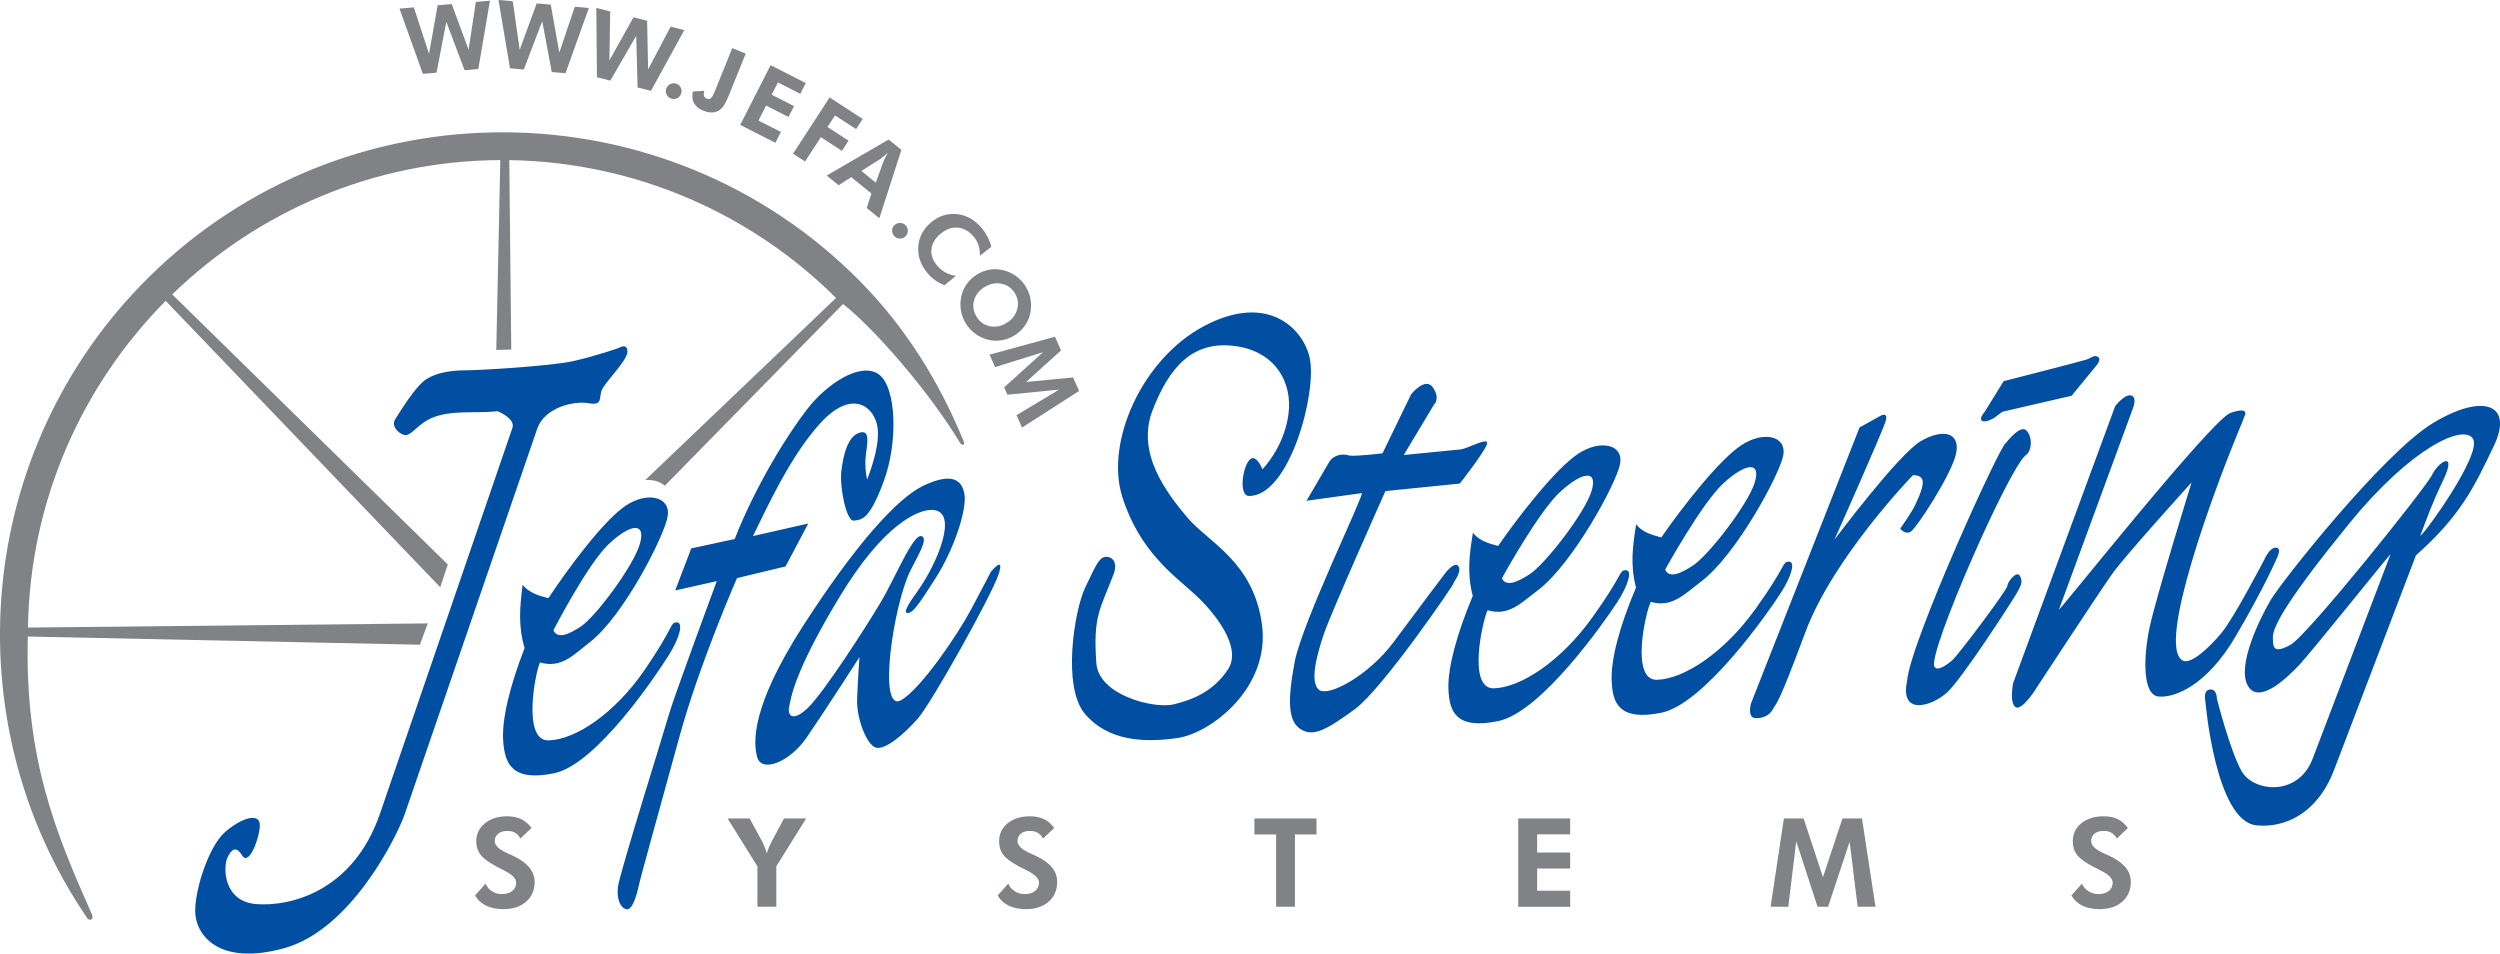
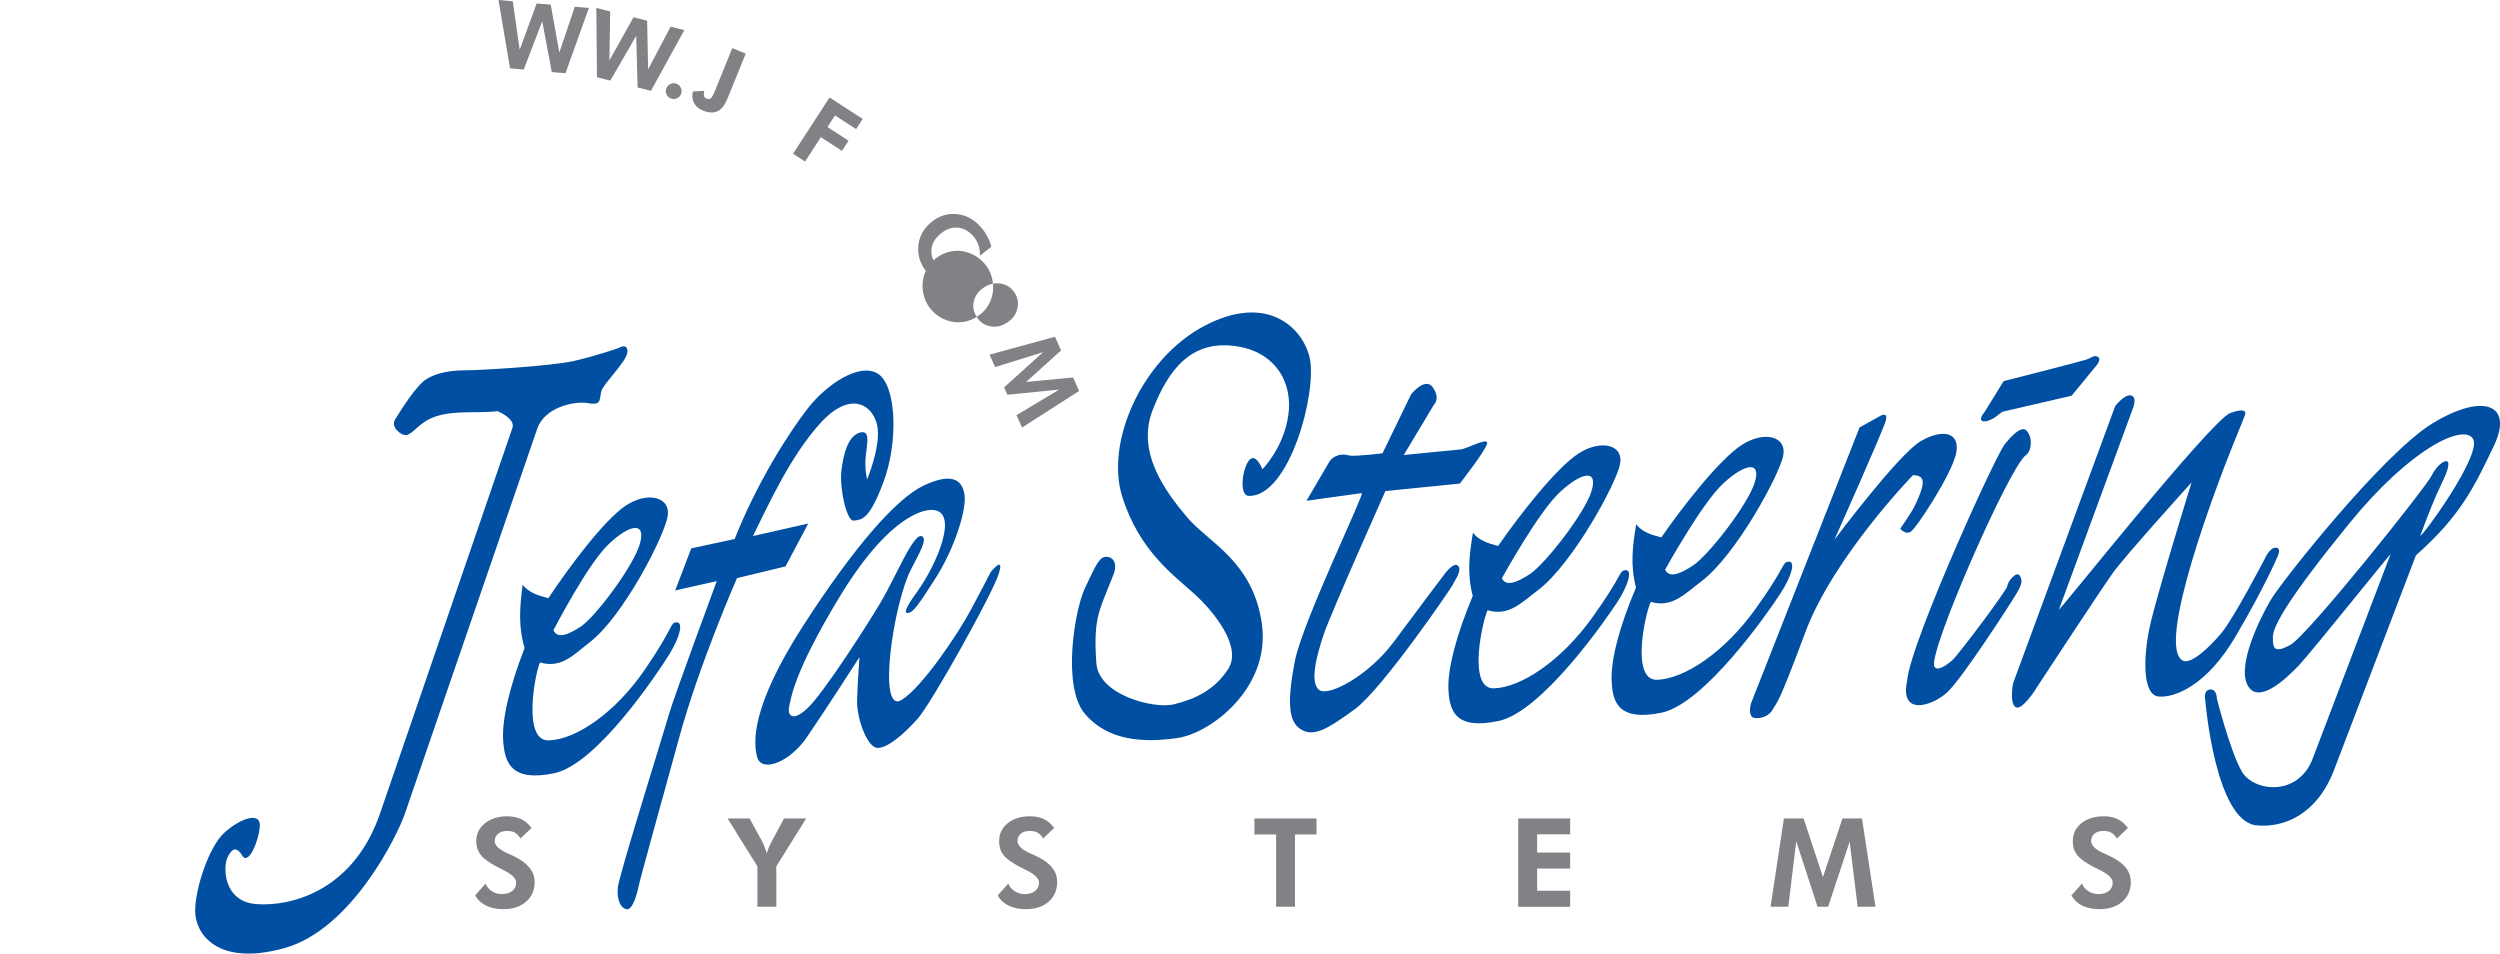
<svg xmlns="http://www.w3.org/2000/svg" id="Layer_1" data-name="Layer 1" viewBox="0 0 403.51 153.91">
  <defs>
    <style>
      .cls-1 {
        fill: #004fa3;
      }

      .cls-1, .cls-2 {
        fill-rule: evenodd;
      }

      .cls-2, .cls-3 {
        fill: #808285;
      }
    </style>
  </defs>
  <polygon class="cls-3" points="88.89 .75 90.28 8.48 92.77 1.09 95.05 1.29 91.27 11.82 89.06 11.63 87.52 3.43 84.54 11.22 82.32 11.03 80.46 0 82.76 .2 83.88 8.03 86.62 .55 88.89 .75 88.89 .75" />
  <polygon class="cls-3" points="104.45 3.35 104.61 11.2 108.24 4.3 110.45 4.86 105.07 14.66 102.91 14.12 102.69 5.78 98.51 13.01 96.35 12.47 96.25 1.28 98.49 1.85 98.36 9.75 102.25 2.79 104.45 3.35 104.45 3.35" />
  <polygon class="cls-3" points="159.72 57.24 170.28 54.35 171.26 56.56 165.62 61.65 173.2 60.92 174.17 63.1 164.96 69.01 164.07 67.01 170.95 62.88 162.6 63.71 162.07 62.52 168.36 56.84 160.61 59.25 159.72 57.24 159.72 57.24" />
-   <path class="cls-3" d="M157.64,51.15c.52,.83,1.24,1.34,2.16,1.51,.92,.18,1.82,0,2.7-.56,.87-.54,1.43-1.27,1.68-2.19,.25-.92,.12-1.79-.39-2.61-.52-.83-1.25-1.34-2.18-1.51-.93-.18-1.84,0-2.71,.55-.89,.55-1.45,1.28-1.69,2.18-.24,.9-.1,1.78,.43,2.62h0Zm6.12,2.97c-.66,.41-1.35,.68-2.09,.8-.74,.12-1.47,.09-2.2-.09-.75-.19-1.44-.51-2.05-.96-.61-.45-1.12-.99-1.52-1.63-.35-.56-.6-1.17-.74-1.82-.15-.66-.18-1.32-.1-1.99,.1-.86,.37-1.65,.82-2.36,.45-.71,1.04-1.29,1.78-1.75,.66-.41,1.36-.68,2.09-.8,.73-.12,1.47-.09,2.21,.1,.73,.18,1.41,.5,2.04,.95,.63,.46,1.14,1,1.54,1.65,.4,.64,.66,1.34,.79,2.09,.13,.76,.12,1.51-.04,2.25-.16,.75-.46,1.42-.89,2.03-.43,.6-.97,1.11-1.63,1.52h0Z" />
+   <path class="cls-3" d="M157.64,51.15c.52,.83,1.24,1.34,2.16,1.51,.92,.18,1.82,0,2.7-.56,.87-.54,1.43-1.27,1.68-2.19,.25-.92,.12-1.79-.39-2.61-.52-.83-1.25-1.34-2.18-1.51-.93-.18-1.84,0-2.71,.55-.89,.55-1.45,1.28-1.69,2.18-.24,.9-.1,1.78,.43,2.62h0Zc-.66,.41-1.35,.68-2.09,.8-.74,.12-1.47,.09-2.2-.09-.75-.19-1.44-.51-2.05-.96-.61-.45-1.12-.99-1.52-1.63-.35-.56-.6-1.17-.74-1.82-.15-.66-.18-1.32-.1-1.99,.1-.86,.37-1.65,.82-2.36,.45-.71,1.04-1.29,1.78-1.75,.66-.41,1.36-.68,2.09-.8,.73-.12,1.47-.09,2.21,.1,.73,.18,1.41,.5,2.04,.95,.63,.46,1.14,1,1.54,1.65,.4,.64,.66,1.34,.79,2.09,.13,.76,.12,1.51-.04,2.25-.16,.75-.46,1.42-.89,2.03-.43,.6-.97,1.11-1.63,1.52h0Z" />
  <path class="cls-3" d="M158.16,41.29c.02-.63-.05-1.19-.22-1.7-.17-.5-.43-.97-.79-1.4-.74-.88-1.6-1.36-2.56-1.45-.97-.08-1.9,.25-2.79,1-.87,.73-1.36,1.56-1.46,2.47-.1,.92,.2,1.8,.91,2.64,.4,.48,.86,.86,1.36,1.13,.51,.28,1.06,.46,1.68,.54l-1.83,1.51c-.54-.19-1.04-.45-1.49-.77-.46-.32-.88-.71-1.26-1.17-1.11-1.32-1.61-2.75-1.5-4.29,.11-1.54,.8-2.84,2.06-3.9,1.26-1.06,2.66-1.5,4.19-1.34,1.53,.16,2.86,.91,3.99,2.25,.38,.45,.69,.92,.95,1.42,.26,.5,.46,1.03,.6,1.61l-1.83,1.43h0Z" />
-   <path class="cls-3" d="M144.33,36.38c.25-.26,.55-.39,.9-.4,.35,0,.65,.11,.91,.35,.25,.24,.38,.54,.39,.89,0,.35-.12,.66-.36,.91-.24,.25-.54,.38-.89,.38-.35,0-.65-.12-.9-.36-.25-.24-.38-.54-.39-.89,0-.35,.11-.65,.35-.9h0Z" />
-   <path class="cls-3" d="M133.42,28.34l10.01-5.82,2.06,1.67-3.56,11.04-2.04-1.66,.76-2.34-3.26-2.64-2.03,1.31-1.93-1.56h0Zm7.94,1.13l1.26-3.48c.04-.1,.12-.27,.23-.5,.12-.23,.26-.5,.45-.82-.27,.23-.52,.44-.74,.62-.22,.18-.37,.3-.45,.35l-3.08,1.95,2.33,1.89h0Z" />
  <polygon class="cls-3" points="128 24.81 133.9 15.73 139.24 19.2 138.18 20.84 134.77 18.63 133.56 20.5 136.96 22.71 135.89 24.35 132.49 22.14 129.94 26.07 128 24.81 128 24.81" />
-   <polygon class="cls-3" points="119.47 20.16 124.38 10.52 130.06 13.41 129.17 15.15 125.56 13.3 124.55 15.29 128.16 17.13 127.27 18.88 123.65 17.04 122.42 19.46 126.04 21.3 125.15 23.05 119.47 20.16 119.47 20.16" />
  <path class="cls-3" d="M120.36,8.65l-2.67,6.61c-.3,.75-.56,1.3-.76,1.62-.2,.33-.42,.59-.66,.78-.35,.29-.76,.46-1.23,.49-.47,.03-.98-.06-1.54-.29-.7-.28-1.19-.69-1.48-1.21-.28-.52-.34-1.15-.19-1.88l1.85-.11c-.09,.33-.11,.6-.05,.81,.06,.21,.2,.36,.42,.45,.28,.11,.51,.09,.69-.07,.19-.16,.42-.58,.7-1.27l.36-.9,2.39-5.91,2.15,.87h0Z" />
  <path class="cls-3" d="M107.54,14.29c.12-.33,.34-.58,.66-.73,.32-.15,.64-.17,.97-.05,.33,.12,.57,.34,.72,.66,.15,.32,.16,.65,.04,.98-.12,.33-.34,.57-.65,.71-.31,.15-.64,.16-.97,.04-.33-.12-.57-.34-.72-.66-.15-.32-.17-.64-.05-.96h0Z" />
-   <polygon class="cls-3" points="72.91 .65 75.63 8.02 76.8 .31 79.08 .11 77.2 11.14 74.98 11.33 72.04 3.52 70.46 11.73 68.25 11.92 64.48 1.39 66.79 1.19 69.25 8.69 70.64 .85 72.91 .65 72.91 .65" />
-   <path class="cls-2" d="M67.78,104.06l-63.29-1.32c-.51,19.58,4.45,31.61,10.35,44.84,.37,.87-.42,1.14-.77,.59C-7.59,116.48-4.22,72.68,24,44.76c31.78-31.44,83.34-31.17,114.77,.59,7.5,7.58,12.92,16.48,16.75,25.82,.31,.76-.27,.8-.58,.29-5.07-8.44-14.04-18.63-18.87-22.39-9.59,9.78-19.18,19.55-28.77,29.33-.79-.7-1.9-1.01-3.15-.92l30.79-29.39c-13.57-13.49-32.19-21.92-52.74-22.25l.32,30.57-2.42,.08,.65-30.65c-20.52,.08-39.22,8.35-52.95,21.68l44.48,43.59-1.23,3.67L26.74,48.56C13.28,62.16,4.82,80.77,4.52,101.29l64.52-.67-1.26,3.44h0Z" />
  <path class="cls-2" d="M76.68,144.52l1.7-1.91c.22,.54,.54,.94,1.02,1.24,.48,.3,1,.46,1.59,.46,.73,0,1.28-.18,1.7-.51,.42-.34,.62-.78,.62-1.35,0-.67-.68-1.34-2.07-2.02-.43-.21-.77-.39-1.05-.54-1.23-.66-2.1-1.27-2.59-1.89-.48-.62-.73-1.35-.73-2.21,0-1.19,.46-2.15,1.4-2.91,.94-.75,2.13-1.13,3.61-1.13,.86,0,1.61,.17,2.24,.46,.64,.3,1.19,.78,1.67,1.43l-1.8,1.7c-.22-.4-.48-.71-.83-.92-.37-.22-.78-.3-1.29-.3-.59,0-1.08,.13-1.45,.43-.38,.32-.57,.7-.57,1.19,0,.75,.76,1.42,2.21,2.05,.3,.13,.52,.23,.67,.3,1.22,.55,2.09,1.2,2.67,1.89,.58,.69,.89,1.48,.89,2.37,0,1.32-.46,2.39-1.37,3.18-.92,.8-2.13,1.21-3.66,1.21-1.1,0-2.02-.19-2.8-.57-.78-.38-1.37-.92-1.75-1.64h0Zm45.57,1.83v-6.52l-4.82-7.73h3.56l2.13,3.91c.08,.19,.19,.43,.3,.73,.13,.3,.24,.65,.35,1.02,.08-.32,.19-.62,.3-.92,.14-.3,.24-.59,.4-.86l2.07-3.88h3.58l-4.82,7.73v6.52h-3.04Zm38.79-1.83l1.7-1.91c.22,.54,.57,.94,1.05,1.24,.46,.29,1,.46,1.59,.46,.7,0,1.26-.16,1.7-.51,.4-.32,.62-.78,.62-1.35,0-.67-.7-1.35-2.07-2.02-.46-.22-.8-.39-1.08-.54-1.23-.66-2.1-1.27-2.59-1.89-.48-.62-.7-1.35-.7-2.21,0-1.19,.45-2.16,1.37-2.91,.94-.76,2.15-1.13,3.64-1.13,.86,0,1.59,.16,2.24,.46,.62,.29,1.16,.78,1.64,1.43l-1.8,1.7c-.19-.4-.49-.7-.84-.92-.35-.22-.78-.3-1.29-.3-.59,0-1.09,.12-1.45,.43-.36,.31-.54,.7-.54,1.19,0,.75,.73,1.42,2.18,2.05,.3,.13,.52,.23,.67,.3,1.22,.55,2.1,1.18,2.69,1.89,.57,.67,.86,1.48,.86,2.37,0,1.32-.46,2.39-1.37,3.18-.92,.8-2.13,1.21-3.66,1.21-1.08,0-2.02-.19-2.8-.57-.78-.38-1.37-.92-1.75-1.64h0Zm47.97-9.83v11.66h-3.04v-11.66h-3.5v-2.59h10.02v2.59h-3.47Zm36.04,11.66v-14.25h8.38v2.56h-5.33v2.94h5.33v2.59h-5.33v3.58h5.33v2.59h-8.38Zm40.73,0l2.15-14.25h3.18l3.12,9.47,3.15-9.47h3.15l2.18,14.25h-2.88l-1.29-10.49-3.48,10.49h-1.7l-3.44-10.56-1.28,10.56h-2.88Zm48.56-1.83l1.7-1.91c.22,.54,.57,.94,1.05,1.24,.46,.29,1,.46,1.59,.46,.7,0,1.26-.16,1.7-.51,.4-.32,.62-.78,.62-1.35,0-.67-.7-1.35-2.07-2.02-.45-.22-.8-.39-1.08-.54-1.23-.66-2.11-1.26-2.59-1.89-.47-.61-.7-1.35-.7-2.21,0-1.19,.45-2.16,1.37-2.91,.94-.76,2.16-1.13,3.64-1.13,.86,0,1.62,.16,2.24,.46,.62,.3,1.18,.78,1.64,1.43l-1.78,1.7c-.22-.4-.51-.7-.86-.92-.35-.22-.78-.3-1.27-.3-.62,0-1.12,.12-1.48,.43-.36,.31-.54,.7-.54,1.19,0,.75,.73,1.42,2.18,2.05,.3,.13,.54,.24,.67,.3,1.22,.56,2.1,1.18,2.69,1.89,.57,.67,.86,1.48,.86,2.37,0,1.32-.47,2.38-1.37,3.18-.9,.79-2.13,1.21-3.66,1.21-1.08,0-2.02-.19-2.8-.57-.78-.38-1.35-.92-1.75-1.64h0Z" />
  <path class="cls-1" d="M223.15,73.15l4.61-9.51s2.32-2.91,3.53-1.08c1.24,1.83,.16,2.75,.16,2.75l-4.88,8.13,9.08-.89c1.21-.11,4.28-1.91,4.39-1.1,.11,.83-4.42,6.6-4.42,6.6l-12.01,1.21s-8.73,19.55-9.91,23c-1.18,3.47-2.34,7.84-.81,9.08,1.54,1.21,8.05-2.34,12.04-7.7,3.99-5.39,8.35-11.15,8.35-11.15,0,0,1.51-1.99,2.13-1.08,.59,.92-.92,2.69-.81,2.77,.13,.05-11.42,16.97-15.89,20.26-4.47,3.26-6.65,4.55-8.73,3.29-2.07-1.27-2.21-4.5-1.02-10.88,1.21-6.38,11.39-27.31,10.83-27.26l-8.92,1.24,3.66-6.25c.35-.62,1.48-1.59,3.26-1.05,1.08,.16,5.68-.38,5.36-.38h0Zm14.58,12.82c.89,1.19,2.32,1.7,4.07,2.15,3.45-4.98,9.4-12.61,12.98-14.92,3.58-2.32,7.3-1.45,6.71,1.67-.57,3.1-7.65,16.13-13.22,20.36-2.64,1.97-4.71,4.31-8.16,3.26-.78,1.51-3.34,12.74,1,12.61,4.36-.13,10.83-4.36,15.92-11.47,5.09-7.11,4.23-7.51,5.33-7.6,1.13-.08,.57,2.24-1.35,5.2-1.94,2.96-12.2,17.72-19.18,19.15-6.98,1.45-7.89-1.67-8.05-5.14-.13-3.45,1.35-8.89,3.93-15.06-.94-3.61-.57-6.55,.03-10.21h0Zm4.69,7.35s5.93-10.8,9.45-13.98c3.53-3.21,6.09-3.61,5.01-.08-1.05,3.5-7.46,11.77-9.97,13.41-2.07,1.35-3.85,2.07-4.5,.65h0Zm21.65-8.73c.89,1.21,2.29,1.7,4.07,2.15,3.45-4.98,9.4-12.61,12.98-14.92,3.56-2.32,7.27-1.45,6.71,1.67-.59,3.12-7.65,16.16-13.25,20.36-2.61,1.97-4.69,4.31-8.13,3.29-.81,1.51-3.37,12.71,1,12.58,4.36-.13,10.83-4.36,15.92-11.47,5.09-7.11,4.23-7.51,5.33-7.6,1.1-.08,.57,2.24-1.37,5.2-1.91,2.96-12.2,17.72-19.15,19.18-6.98,1.43-7.92-1.7-8.05-5.14-.16-3.47,1.32-8.92,3.93-15.06-.94-3.61-.57-6.57,.03-10.24h0Zm4.69,7.35s5.93-10.77,9.45-13.98c3.53-3.21,6.09-3.58,5.01-.08-1.08,3.53-7.46,11.77-9.99,13.41-2.05,1.35-3.82,2.07-4.47,.65h0Zm13.95,21.36l17.43-44.31,3.23-1.8s1.4-.89,1.02,.65-8.32,19.29-8.32,19.29c0,0,10.37-13.87,13.98-15.95,3.58-2.05,6.41-1.4,5.66,2.07-.78,3.45-6.44,12.07-7.33,12.58-.92,.51-1.67-.51-1.67-.51,0,0,1.91-2.69,2.42-3.85,.54-1.16,1.43-3.07,1.16-3.99-.24-.89-1.54-.78-1.54-.78,0,0-12.85,13.25-17.35,25.32-4.5,12.09-4.5,11.1-5.28,12.5-.78,1.4-2.59,1.56-3.21,1.27-.62-.32-.51-1.72-.21-2.48h0Zm41.05-41.8s2.34-3.1,3.34-1.99c1,1.1,.86,3.26-.13,3.96-2.67,1.94-15.81,31.84-14.76,34.1,.43,.86,1.91-.16,2.91-1.02,1-.89,8.89-11.39,8.89-12.01s1.48-2.48,1.99-1.62c.48,.86,.35,1.37-.51,2.85-.86,1.48-8.83,13.82-11.23,16-2.4,2.18-7.68,3.91-6.44-1.91,.49-6.2,15.3-38.68,15.95-38.36h0Zm-.57-5.04l11.18-2.59,3.91-4.77s.97-1.05,.35-1.48c-.59-.43-1.13,.19-1.91,.43-.78,.27-13.33,3.47-13.33,3.47l-3.04,4.93s-1.02,1.13-.43,1.48c.62,.35,1.99-.51,1.99-.51l1.29-.97h0Zm5.41,44.71s10.4-15.86,12.34-18.58c1.91-2.72,12.79-14.73,12.79-14.73,0,0-5.76,18.59-6.79,23.46-1.02,4.88-1.13,10.88,1.48,11.1,2.59,.24,7.81-1.8,12.44-9.75,4.66-7.92,6.68-12.69,6.68-12.69,0,0,.81-1.59-.22-1.59s-1.8,1.83-1.8,1.83c0,0-4.88,9.4-6.92,11.88-2.05,2.5-4.98,5.12-6.22,4.55-4.61-2.1,5.58-28.79,8.03-34.85,1.62-3.93,1.94-4.82,1.94-4.82,0,0,.65-1.4-2.37-.32-3.04,1.08-27.88,32.35-27.66,31.73l11.91-32.4s.78-1.83-.22-2.15c-1.02-.35-2.61,1.7-2.61,1.7l-16.48,44.74s-.62,3.18,.4,3.85c1,.67,3.29-2.94,3.29-2.94h0Zm29.2,1.54s2.1,8.35,3.99,11.74c1.91,3.39,9.13,4.17,11.47-1.97l12.58-33.02c.11-.32-12.61,15.6-14.73,17.86-2.13,2.26-6.65,6.52-8.35,3.26-1.7-3.26,1.99-10.75,3.69-13.66,1.7-2.94,18.13-23.7,26.18-28.6,8.05-4.9,13.14-3.18,9.89,3.64-3.23,6.79-5.44,11.34-12.58,17.67l-13.22,34.66c-2.75,7.16-8.08,9.37-12.53,8.92-6.65-.7-8.24-20.09-8.24-20.09,0,0-.4-1.7,.73-1.83,1.13-.14,1.13,1.43,1.13,1.43h0Zm32.83-26.23c.48,0,9.97-13.09,8.54-15.62-1.45-2.56-9.99,1.37-19.93,13.55-9.91,12.17-12.39,16.67-12.39,18.4s.11,2.75,2.83,1.27c2.75-1.48,21.84-25.37,22.81-27.34,.97-1.97,2.69-2.96,2.69-1.83,0,1.13-1,2.83-1.99,5.09-1,2.26-2.56,6.49-2.56,6.49h0Zm-186.87-10.75s-1.1-2.8-2.18-1.4c-1.1,1.4-1.59,5.66-.03,5.71,6.55,.19,11.1-16.78,9.83-22.33-1.1-4.77-6.81-10.45-16.94-5.14-10.1,5.28-16.08,18.77-13.31,27.58,2.77,8.83,8.4,12.74,11.64,15.7,3.26,2.96,7.78,8.62,5.44,12.17-2.34,3.56-5.6,4.88-8.75,5.66-3.15,.78-12.09-1.45-12.5-6.6-.57-7.76,.62-8.7,2.83-14.54,.46-1.27,.16-2.51-1.08-2.67-1.27-.13-1.83,1.37-3.58,5.01-1.72,3.66-3.74,16,0,20.36,3.72,4.36,9.45,4.66,14.9,3.88,5.44-.78,15-8.11,13.66-18.29-1.37-10.21-8.65-13.28-12.07-17.32-3.42-4.07-8.24-10.42-5.6-17.27,2.64-6.87,6.38-11.2,13.06-10.42,6.71,.75,9.64,5.9,8.86,11.18-.75,5.31-4.18,8.73-4.17,8.73h0Zm-55.62,19.61c3.04-4.23,6.79-12.9,2.32-13.04-2.21-.08-7.84,2.18-15.11,14.3-7.3,12.12-7.65,16.05-7.97,17.43-.32,1.37,.46,2.64,2.99,.24,2.56-2.42,9.56-13.31,11.74-17,2.59-4.34,5.55-11.9,6.84-10.61,.59,.59-.43,2.37-1.89,5.2-2.86,5.47-5.52,23.49-1.56,21.12,3.21-1.91,9.05-10.53,11.18-14.52,2.15-4.01,3.23-6.14,3.23-6.14,0,0,2.32-2.88,1.27,.35-1.02,3.23-10.72,20.61-13.01,23.27-2.32,2.64-5.25,5.09-6.76,4.74-1.48-.35-3.18-4.69-3.07-7.81,.11-3.12,.38-6.81,.38-6.81,0,0-5.76,8.97-8.57,13.04-2.83,4.04-7.22,5.58-7.92,3.15-.7-2.42-.97-8.21,7.33-21.14,8.32-12.93,15.14-20.66,19.5-22.73,4.39-2.07,6.17-1.1,6.6,1.35,.43,2.48-1.62,8.81-4.63,13.55-2.99,4.71-3.69,5.55-4.47,5.66-1.16,.13,.94-2.69,1.59-3.58h0Zm-29.57-8.32c3.56-9.05,8.75-17.18,11.77-21.06,3.04-3.91,8.43-7.57,11.42-5.6,2.96,1.99,3.23,11.1,.83,17.45-2.37,6.33-3.56,6.01-4.77,6.22-1.18,.19-2.34-5.31-2.02-8.03,.32-2.69,1.05-5.52,2.86-6.14,1.78-.59,1.37,1.4,1.1,3.53-.27,2.1,.19,4.01,.19,4.01,0,0,2.4-5.74,1.59-8.92-.78-3.18-4.28-5.49-9.13-.19-4.82,5.31-8.43,13.25-10.88,18.23l8.92-2.02-3.66,6.92-7.84,1.89s-6.14,14.03-9.32,25.72c-3.21,11.69-6.22,22.46-6.55,24s-1.02,3.93-1.99,3.72c-.94-.22-1.56-1.54-1.37-3.53,.19-1.97,7.54-25.37,8.32-28.15,.81-2.77,7.65-21.28,7.65-21.28l-6.71,1.51,2.59-6.79,7-1.51h0Zm-34.21,7.38c.94,1.19,2.37,1.7,4.15,2.15,3.29-4.98,9-12.63,12.5-14.95,3.5-2.32,7.25-1.43,6.76,1.7-.48,3.1-7.11,16.13-12.58,20.36-2.56,1.97-4.55,4.28-8.03,3.26-.75,1.51-2.94,12.71,1.4,12.58,4.36-.13,10.69-4.36,15.54-11.45,4.85-7.11,3.99-7.51,5.09-7.6,1.1-.08,.65,2.24-1.19,5.2-1.83,2.94-11.64,17.72-18.56,19.15-6.92,1.43-7.95-1.67-8.22-5.14-.27-3.47,1.05-8.89,3.45-15.06-1.05-3.61-.78-6.55-.32-10.21h0Zm4.96,7.33s5.55-10.77,8.97-13.95c3.42-3.21,5.98-3.61,5.01-.08-.94,3.5-7.08,11.74-9.53,13.41-2.02,1.32-3.77,2.07-4.44,.62h0Zm-9.08-35.36c-3.69,.43-8.19-.38-11.39,1.51-1.64,1-2.45,2.26-3.31,2.34-.86,.08-2.59-1.35-1.72-2.61,.83-1.29,3.31-5.39,5.04-6.44,1.7-1.08,4.15-1.4,6.28-1.4s13.49-.65,17.35-1.48c3.82-.86,7.38-2.13,7.38-2.13,0,0,1.4-.89,1.4,.59s-3.74,5.01-4.18,6.3c-.43,1.27,.19,2.45-2.15,2.02-2.34-.4-7.03,.7-8.22,4.09l-21.39,62.22c-1.19,3.45-8.59,18.67-19.47,21.66-10.85,2.99-14.36-2.37-14.36-6.01s2.21-10.34,4.69-12.61c2.5-2.29,5.95-3.56,5.74-1-.22,2.56-1.89,6.3-2.85,4.66-.97-1.64-1.78-1.02-2.42,.46-.62,1.48-.62,6.95,4.69,7.38,5.33,.43,15.62-1.91,19.99-14.63l21.36-62.22c.54-1.54-2.42-2.72-2.42-2.72h0Z" />
</svg>